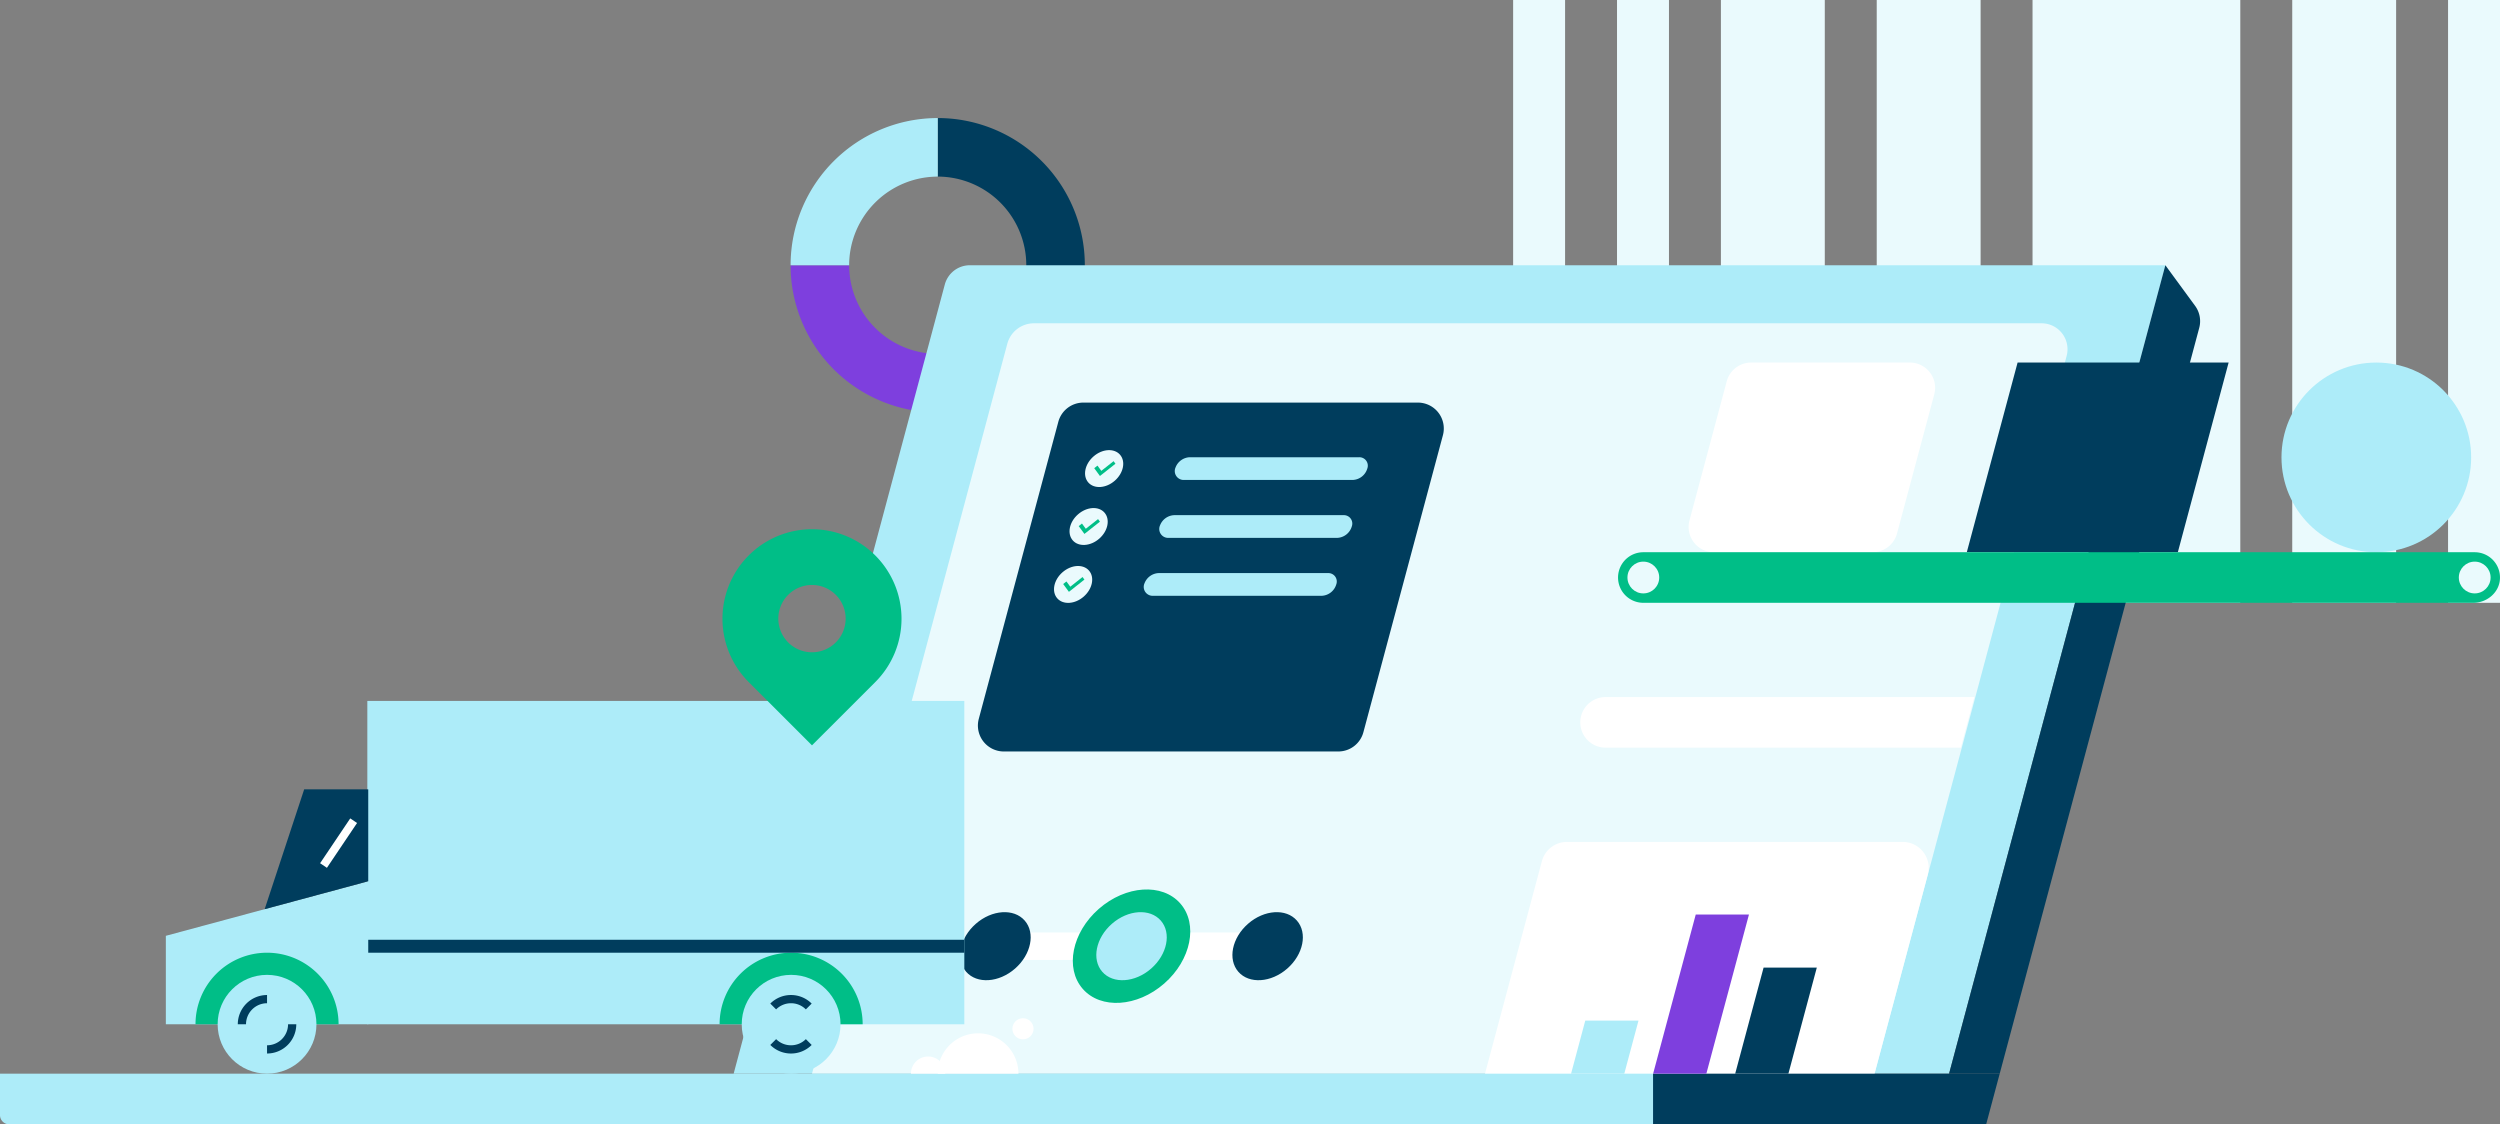
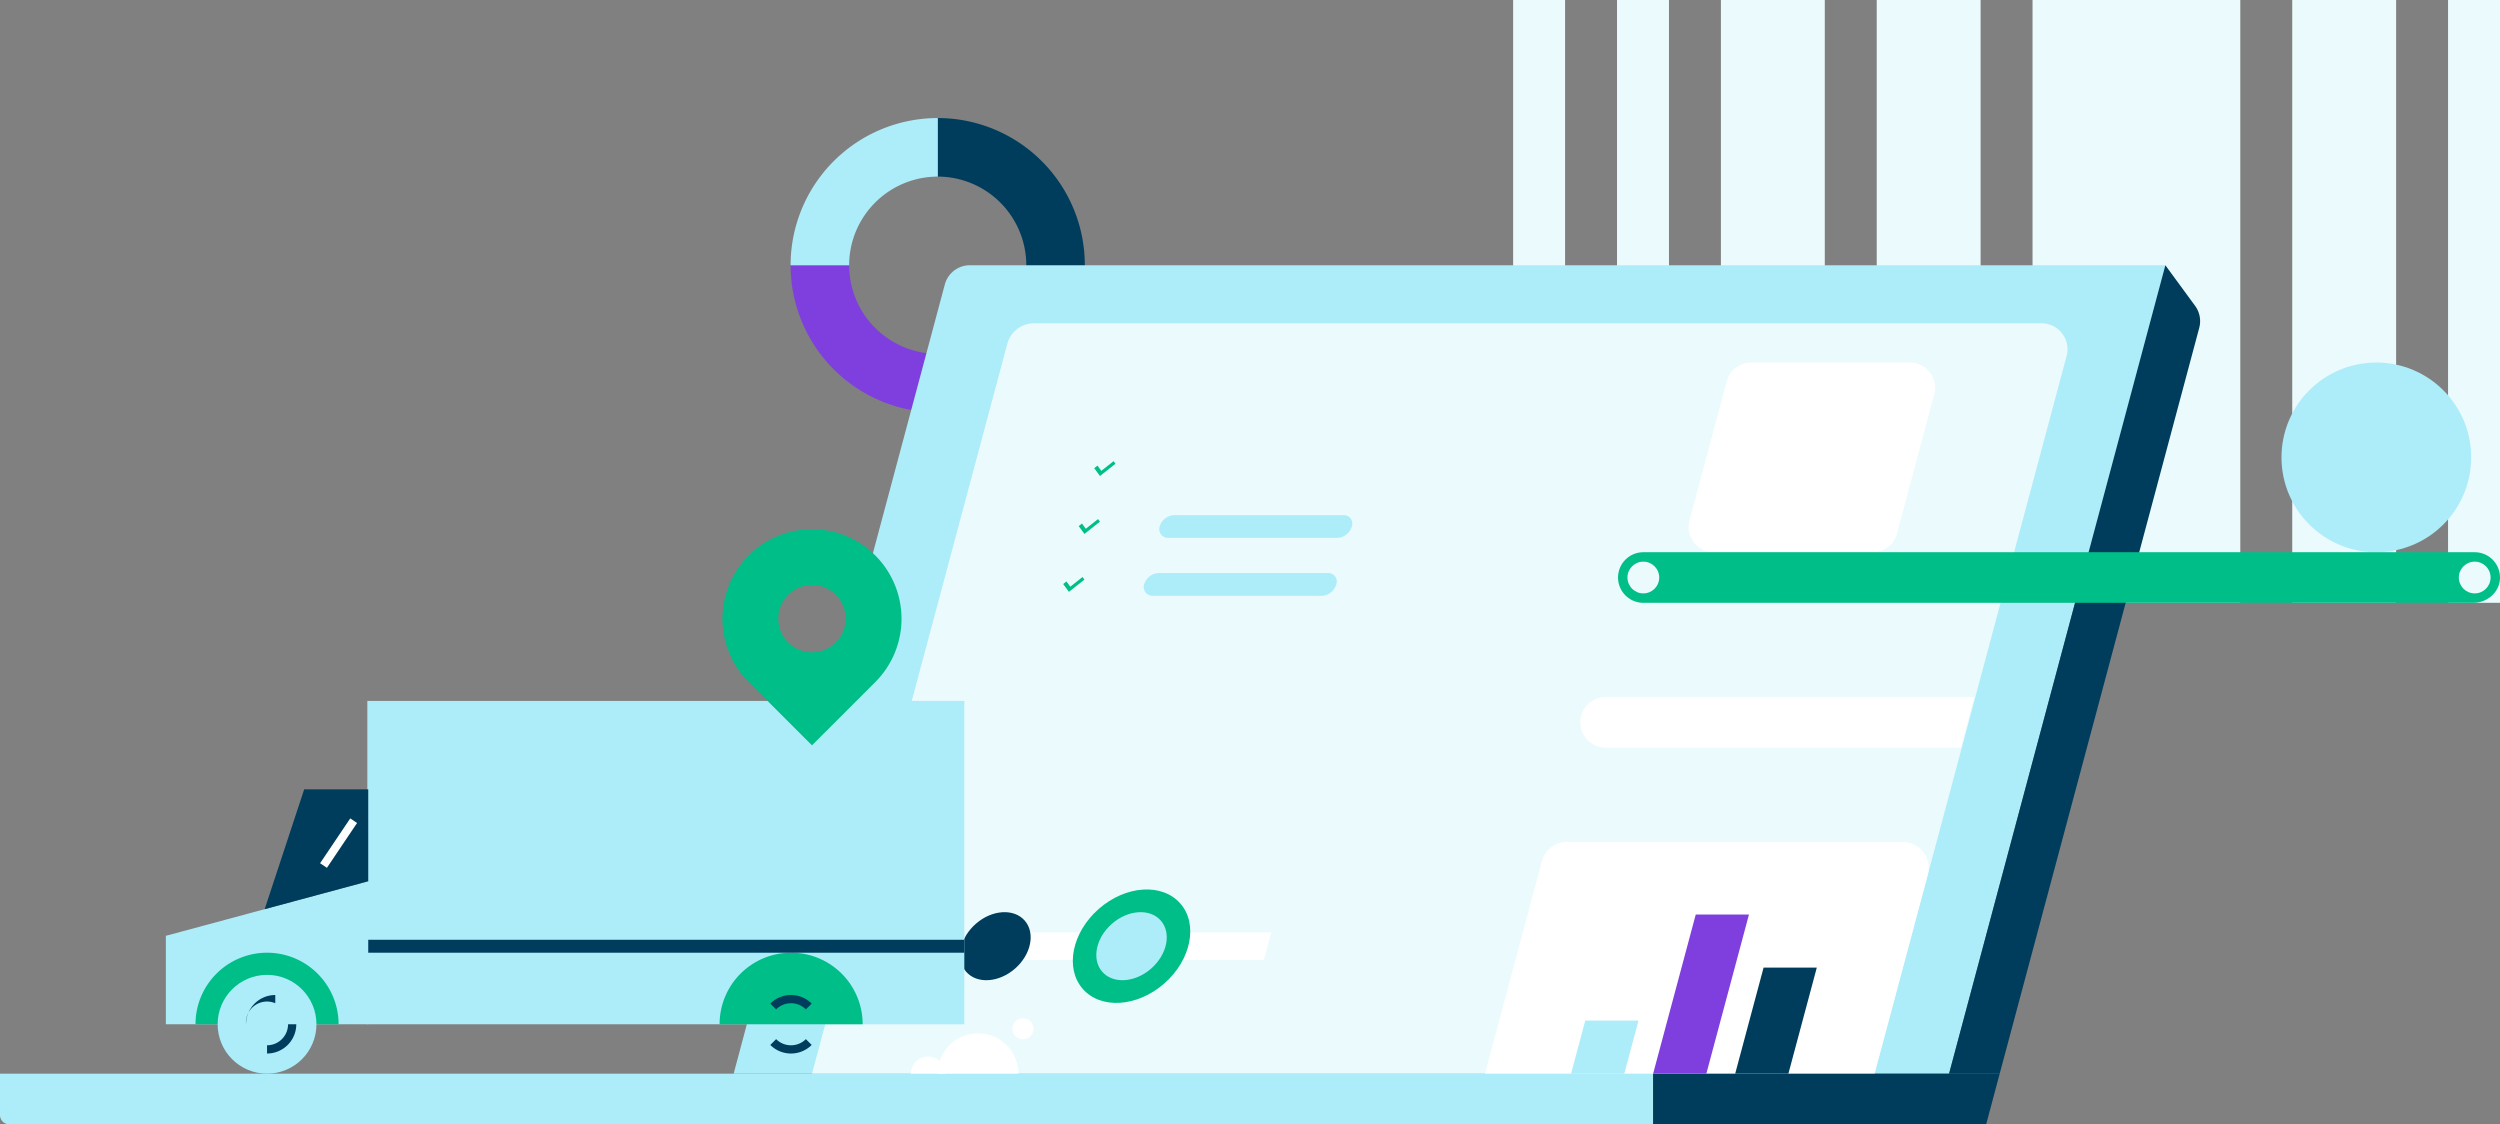
<svg xmlns="http://www.w3.org/2000/svg" id="Group_423" data-name="Group 423" width="979" height="440.284" viewBox="0 0 979 440.284">
  <rect x="0" y="0" width="979" height="440.284" fill="#808080" stroke="none" />
  <g id="Group_413" data-name="Group 413" transform="translate(592.546)">
    <rect id="Rectangle_545" data-name="Rectangle 545" width="40.679" height="236.059" transform="translate(81.359)" fill="#eafafd" />
    <rect id="Rectangle_546" data-name="Rectangle 546" width="40.679" height="236.059" transform="translate(142.378)" fill="#eafafd" />
    <rect id="Rectangle_547" data-name="Rectangle 547" width="81.359" height="236.059" transform="translate(203.396)" fill="#eafafd" />
    <rect id="Rectangle_548" data-name="Rectangle 548" width="40.679" height="236.059" transform="translate(305.095)" fill="#eafafd" />
    <rect id="Rectangle_549" data-name="Rectangle 549" width="20.34" height="236.059" fill="#eafafd" />
    <rect id="Rectangle_550" data-name="Rectangle 550" width="20.34" height="236.059" transform="translate(40.68)" fill="#eafafd" />
    <rect id="Rectangle_551" data-name="Rectangle 551" width="20.34" height="236.059" transform="translate(366.115)" fill="#eafafd" />
  </g>
  <g id="Group_414" data-name="Group 414" transform="translate(309.601 46.234)">
    <path id="Path_550" data-name="Path 550" d="M-6721.893-1152.1a57.6,57.6,0,0,1-57.582,57.632v-22.924a34.731,34.731,0,0,0,34.659-34.708,34.731,34.731,0,0,0-34.659-34.708v-22.924A57.6,57.6,0,0,1-6721.893-1152.1Z" transform="translate(6837.108 1209.727)" fill="#003d5d" />
    <path id="Path_551" data-name="Path 551" d="M-6742.269-1154.592v22.924A57.615,57.615,0,0,1-6799.9-1189.3h22.923A34.745,34.745,0,0,0-6742.269-1154.592Z" transform="translate(6799.902 1246.932)" fill="#7e3fde" />
    <path id="Path_552" data-name="Path 552" d="M-6742.269-1209.727v22.924a34.745,34.745,0,0,0-34.71,34.708H-6799.9A57.615,57.615,0,0,1-6742.269-1209.727Z" transform="translate(6799.902 1209.727)" fill="#adecf9" />
  </g>
  <path id="Path_553" data-name="Path 553" d="M-6715.3-1189.3h468.159l-84.709,316.576h-475.957l82.694-309.045A10.157,10.157,0,0,1-6715.3-1189.3Z" transform="translate(7095.103 1293.171)" fill="#adecf9" />
  <path id="Path_554" data-name="Path 554" d="M-6710-1181.242h394.574a10.159,10.159,0,0,1,9.813,12.783l-75.21,281.066h-416.107l76.482-285.831A10.816,10.816,0,0,1-6710-1181.242Z" transform="translate(7114.908 1307.842)" fill="#eafafd" />
-   <path id="Path_555" data-name="Path 555" d="M-6591.8-1157.452l-31.145,116.313a10.162,10.162,0,0,1-9.813,7.53h-130.983a10.158,10.158,0,0,1-9.813-12.783l31.147-116.316a10.158,10.158,0,0,1,9.813-7.527h130.984A10.156,10.156,0,0,1-6591.8-1157.452Z" transform="translate(7156.846 1327.888)" fill="#003d5d" />
  <g id="Group_415" data-name="Group 415" transform="translate(370.678 339.185)">
    <path id="Path_556" data-name="Path 556" d="M-6665.392-1085.931h-106.589l2.884-10.761h106.588Z" transform="translate(6789.677 1122.653)" fill="#fff" />
    <ellipse id="Ellipse_171" data-name="Ellipse 171" cx="25.386" cy="19.434" rx="25.386" ry="19.434" transform="translate(40.529 33.432) rotate(-41.185)" fill="#00be87" />
    <ellipse id="Ellipse_172" data-name="Ellipse 172" cx="15.228" cy="11.658" rx="15.228" ry="11.658" transform="translate(0 32.596) rotate(-41.185)" fill="#003d5d" />
    <ellipse id="Ellipse_173" data-name="Ellipse 173" cx="15.228" cy="11.658" rx="15.228" ry="11.658" transform="translate(53.294 32.596) rotate(-41.185)" fill="#adecf9" />
-     <ellipse id="Ellipse_174" data-name="Ellipse 174" cx="15.228" cy="11.658" rx="15.228" ry="11.658" transform="translate(106.59 32.596) rotate(-41.185)" fill="#003d5d" />
  </g>
  <path id="Path_557" data-name="Path 557" d="M-6541.143-1164.765l-78.133,292.049h-19.834l84.7-316.584,11.656,15.907A10.155,10.155,0,0,1-6541.143-1164.765Z" transform="translate(7402.361 1293.165)" fill="#003d5d" />
  <path id="Path_558" data-name="Path 558" d="M-6703.964-1011.457l24.166-90.269a10.154,10.154,0,0,1,9.81-7.53h131.5a10.157,10.157,0,0,1,9.813,12.783l-24.164,90.269a10.157,10.157,0,0,1-9.811,7.53h-131.5A10.158,10.158,0,0,1-6703.964-1011.457Z" transform="translate(7283.602 1438.954)" fill="#fff" />
  <path id="Path_559" data-name="Path 559" d="M-6579.062-1163.327l-14.586,54.472a9.908,9.908,0,0,1-9.567,7.341h-62.138a9.9,9.9,0,0,1-9.565-12.465l14.586-54.472a9.9,9.9,0,0,1,9.565-7.341h62.136A9.9,9.9,0,0,1-6579.062-1163.327Z" transform="translate(7336.519 1317.768)" fill="#fff" />
-   <path id="Path_560" data-name="Path 560" d="M-6534.116-1175.792l-19.89,74.276h-82.642l19.892-74.276Z" transform="translate(7406.845 1317.769)" fill="#003d5d" />
  <path id="Path_561" data-name="Path 561" d="M-6544.435-1077.09l-5.305,19.834H-6680.2v-19.834Z" transform="translate(7327.521 1497.539)" fill="#003d5d" />
  <path id="Rectangle_552" data-name="Rectangle 552" d="M0,0H647.329a0,0,0,0,1,0,0V19.833a0,0,0,0,1,0,0H3.6a3.6,3.6,0,0,1-3.6-3.6V0A0,0,0,0,1,0,0Z" transform="translate(0 420.448)" fill="#adecf9" />
  <g id="Group_416" data-name="Group 416" transform="translate(64.944 274.484)">
    <path id="Path_562" data-name="Path 562" d="M-6807.359-1103.8v56.006h-79.258v-34.636Z" transform="translate(6886.617 1174.41)" fill="#adecf9" />
    <path id="Path_563" data-name="Path 563" d="M-6826.472-1065.865H-6882.5a28.013,28.013,0,0,1,28.013-28.013A28.013,28.013,0,0,1-6826.472-1065.865Z" transform="translate(6894.115 1192.478)" fill="#00be87" />
    <rect id="Rectangle_553" data-name="Rectangle 553" width="233.782" height="126.623" transform="translate(78.904)" fill="#adecf9" />
    <path id="Path_564" data-name="Path 564" d="M-6872.9-1069.62l40.566-10.937v-36h-25.086Z" transform="translate(6911.596 1151.169)" fill="#003d5d" />
    <circle id="Ellipse_175" data-name="Ellipse 175" cx="19.347" cy="19.347" r="19.347" transform="translate(20.283 107.271)" fill="#adecf9" />
    <path id="Path_565" data-name="Path 565" d="M-6769.754-1072.751H-6783.2a6.724,6.724,0,0,1,6.724-6.721A6.719,6.719,0,0,1-6769.754-1072.751Z" transform="translate(7074.982 1218.717)" fill="#fff" />
    <path id="Path_566" data-name="Path 566" d="M-6747.875-1066.889h-31.608a15.805,15.805,0,0,1,15.809-15.8A15.8,15.8,0,0,1-6747.875-1066.889Z" transform="translate(7081.75 1212.854)" fill="#fff" />
    <circle id="Ellipse_176" data-name="Ellipse 176" cx="4.138" cy="4.138" r="4.138" transform="translate(331.514 124.248)" fill="#fff" />
    <path id="Path_567" data-name="Path 567" d="M-6753.73-1065.865h-56.027a28.01,28.01,0,0,1,28.012-28.013A28.016,28.016,0,0,1-6753.73-1065.865Z" transform="translate(7026.605 1192.478)" fill="#00be87" />
-     <circle id="Ellipse_177" data-name="Ellipse 177" cx="19.347" cy="19.347" r="19.347" transform="translate(225.514 107.271)" fill="#adecf9" />
    <rect id="Rectangle_554" data-name="Rectangle 554" width="21.154" height="3.221" transform="translate(60.404 63.557) rotate(-56.085)" fill="#fff" />
-     <path id="Path_568" data-name="Path 568" d="M-6873.41-1076.555h-3.222a11.466,11.466,0,0,1,11.455-11.452v3.219A8.242,8.242,0,0,0-6873.41-1076.555Z" transform="translate(6904.807 1203.172)" fill="#003d5d" />
+     <path id="Path_568" data-name="Path 568" d="M-6873.41-1076.555a11.466,11.466,0,0,1,11.455-11.452v3.219A8.242,8.242,0,0,0-6873.41-1076.555Z" transform="translate(6904.807 1203.172)" fill="#003d5d" />
    <path id="Path_569" data-name="Path 569" d="M-6872.571-1072.493v-3.222a8.243,8.243,0,0,0,8.232-8.233h3.221A11.466,11.466,0,0,1-6872.571-1072.493Z" transform="translate(6912.201 1210.565)" fill="#003d5d" />
    <path id="Path_570" data-name="Path 570" d="M-6794.62-1076.252a11.391,11.391,0,0,1-8.1-3.355l2.28-2.277a8.181,8.181,0,0,0,5.821,2.41,8.171,8.171,0,0,0,5.821-2.41l2.28,2.277A11.381,11.381,0,0,1-6794.62-1076.252Z" transform="translate(7039.427 1214.324)" fill="#003d5d" />
    <path id="Path_571" data-name="Path 571" d="M-6788.8-1082.375a8.173,8.173,0,0,0-5.821-2.412,8.184,8.184,0,0,0-5.821,2.412l-2.28-2.277a11.389,11.389,0,0,1,8.1-3.355,11.379,11.379,0,0,1,8.1,3.355Z" transform="translate(7039.427 1203.172)" fill="#003d5d" />
    <rect id="Rectangle_555" data-name="Rectangle 555" width="233.428" height="5.07" transform="translate(79.258 93.53)" fill="#003d5d" />
  </g>
  <g id="Group_417" data-name="Group 417" transform="translate(282.92 207.249)">
    <path id="Path_572" data-name="Path 572" d="M-6749.516-1142.387a35.05,35.05,0,0,0-49.574,0,35.051,35.051,0,0,0,0,49.574l24.784,24.786,24.791-24.78A35.056,35.056,0,0,0-6749.516-1142.387Zm-24.791,37.916a13.176,13.176,0,0,1-13.177-13.176,13.178,13.178,0,0,1,13.177-13.181,13.18,13.18,0,0,1,13.183,13.181A13.179,13.179,0,0,1-6774.306-1104.472Z" transform="translate(6809.358 1152.656)" fill="#00be87" />
  </g>
  <path id="Path_573" data-name="Path 573" d="M-6535.975-1129.361l-5.3,19.806h-139.109a9.9,9.9,0,0,1-9.567-12.465h0a9.9,9.9,0,0,1,9.567-7.341Z" transform="translate(7309.128 1402.336)" fill="#fff" />
  <circle id="Ellipse_178" data-name="Ellipse 178" cx="37.138" cy="37.138" r="37.138" transform="translate(893.429 141.977)" fill="#adecf9" />
  <path id="Path_574" data-name="Path 574" d="M-6649.45-895.647l33.772-126.171,5.3-19.805,36.141-135.087" transform="translate(7383.528 1316.097)" fill="none" />
  <path id="Path_575" data-name="Path 575" d="M-6665.171-1084.455l-5.563,20.78h-20.839l5.561-20.78Z" transform="translate(7306.805 1484.125)" fill="#adecf9" />
  <path id="Path_576" data-name="Path 576" d="M-6642.656-1099.179l-5.564,20.78-5.563,20.76-5.561,20.78h-20.84l5.562-20.78,5.563-20.76,5.562-20.78Z" transform="translate(7327.549 1457.308)" fill="#7e3fde" />
  <path id="Path_577" data-name="Path 577" d="M-6636.83-1091.813l-5.563,20.76-5.563,20.78h-20.838l5.562-20.78,5.562-20.76Z" transform="translate(7348.293 1470.723)" fill="#003d5d" />
  <path id="Path_578" data-name="Path 578" d="M-6339.7-1139.038c-.276,5.355-5.078,9.379-10.442,9.379h-325.01a9.9,9.9,0,0,1-9.568-12.454h0a9.9,9.9,0,0,1,9.568-7.352h325.565A9.9,9.9,0,0,1-6339.7-1139.038Z" transform="translate(7318.682 1365.719)" fill="#00be87" />
  <circle id="Ellipse_179" data-name="Ellipse 179" cx="6.221" cy="6.221" r="6.221" transform="translate(637.308 219.935)" fill="#eafafd" />
  <circle id="Ellipse_180" data-name="Ellipse 180" cx="6.221" cy="6.221" r="6.221" transform="translate(962.875 219.935)" fill="#eafafd" />
  <g id="Group_422" data-name="Group 422" transform="translate(409.854 173.304)">
-     <path id="Path_579" data-name="Path 579" d="M-6671.208-1158.2h0a6.214,6.214,0,0,1-5.635,4.444h-66.02a3.485,3.485,0,0,1-3.41-4.946,6.206,6.206,0,0,1,5.479-3.944h66.332A3.3,3.3,0,0,1-6671.208-1158.2Z" transform="translate(6796.785 1168.399)" fill="#adecf9" />
    <g id="Group_419" data-name="Group 419" transform="translate(12.156 0)">
      <ellipse id="Ellipse_181" data-name="Ellipse 181" cx="8.255" cy="6.32" rx="8.255" ry="6.32" transform="translate(0 10.872) rotate(-41.185)" fill="#eafafd" />
      <path id="Path_580" data-name="Path 580" d="M-6755.518-1156.3l-2.242-3.061,1.276-1.006,1.5,2.055,4.805-3.789.737,1.006Z" transform="translate(6764.248 1169.396)" fill="#00be87" />
    </g>
    <path id="Path_581" data-name="Path 581" d="M-6673.364-1150.167h0a6.221,6.221,0,0,1-5.636,4.447h-66.019a3.486,3.486,0,0,1-3.411-4.949,6.2,6.2,0,0,1,5.481-3.941h66.332A3.293,3.293,0,0,1-6673.364-1150.167Z" transform="translate(6792.865 1183.045)" fill="#adecf9" />
    <g id="Group_420" data-name="Group 420" transform="translate(6.078 22.684)">
      <ellipse id="Ellipse_182" data-name="Ellipse 182" cx="8.255" cy="6.32" rx="8.255" ry="6.32" transform="translate(0 10.872) rotate(-41.185)" fill="#eafafd" />
      <path id="Path_582" data-name="Path 582" d="M-6757.673-1148.262l-2.241-3.061,1.276-1.006,1.5,2.055,4.8-3.789.736,1.006Z" transform="translate(6766.402 1161.355)" fill="#00be87" />
    </g>
    <path id="Path_583" data-name="Path 583" d="M-6675.516-1142.127h0a6.221,6.221,0,0,1-5.637,4.447h-66.018a3.485,3.485,0,0,1-3.41-4.949,6.194,6.194,0,0,1,5.474-3.941h66.334A3.3,3.3,0,0,1-6675.516-1142.127Z" transform="translate(6788.94 1197.688)" fill="#adecf9" />
    <g id="Group_421" data-name="Group 421" transform="translate(0 45.369)">
      <ellipse id="Ellipse_183" data-name="Ellipse 183" cx="8.255" cy="6.32" rx="8.255" ry="6.32" transform="translate(0 10.872) rotate(-41.185)" fill="#eafafd" />
      <path id="Path_584" data-name="Path 584" d="M-6759.826-1140.222l-2.243-3.061,1.275-1.006,1.505,2.055,4.8-3.789.737,1.006Z" transform="translate(6768.557 1153.315)" fill="#00be87" />
    </g>
  </g>
</svg>